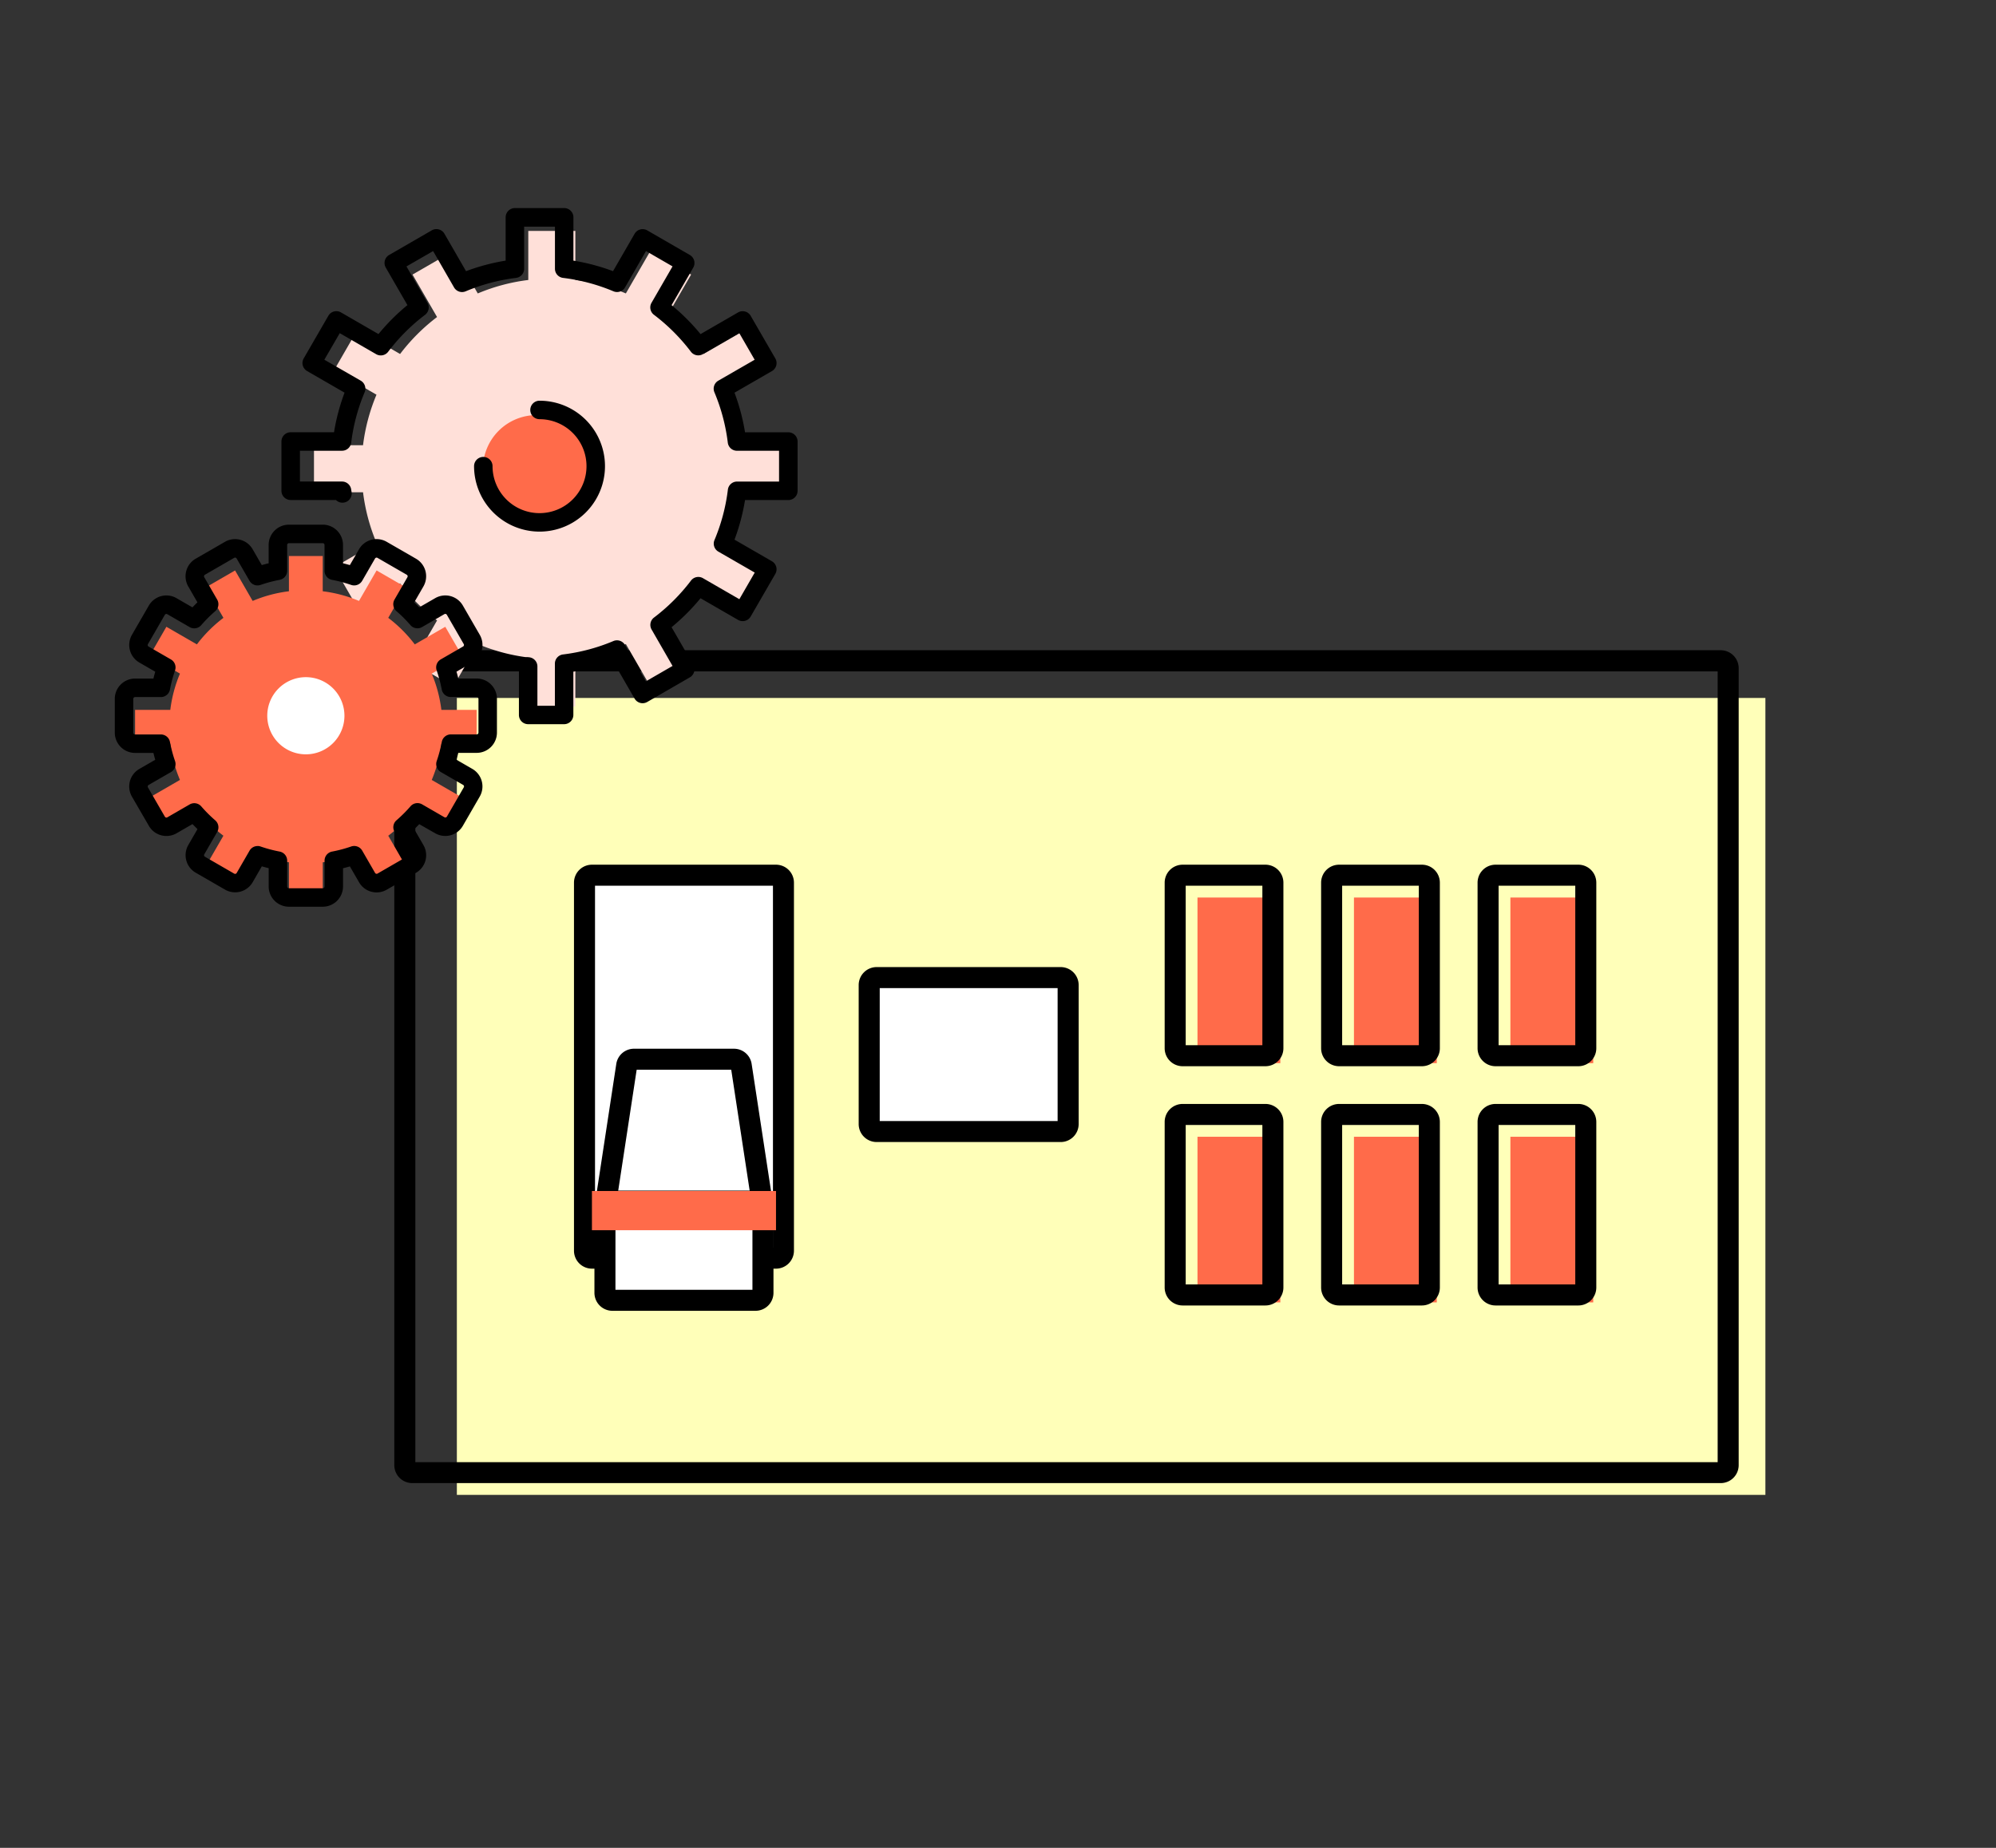
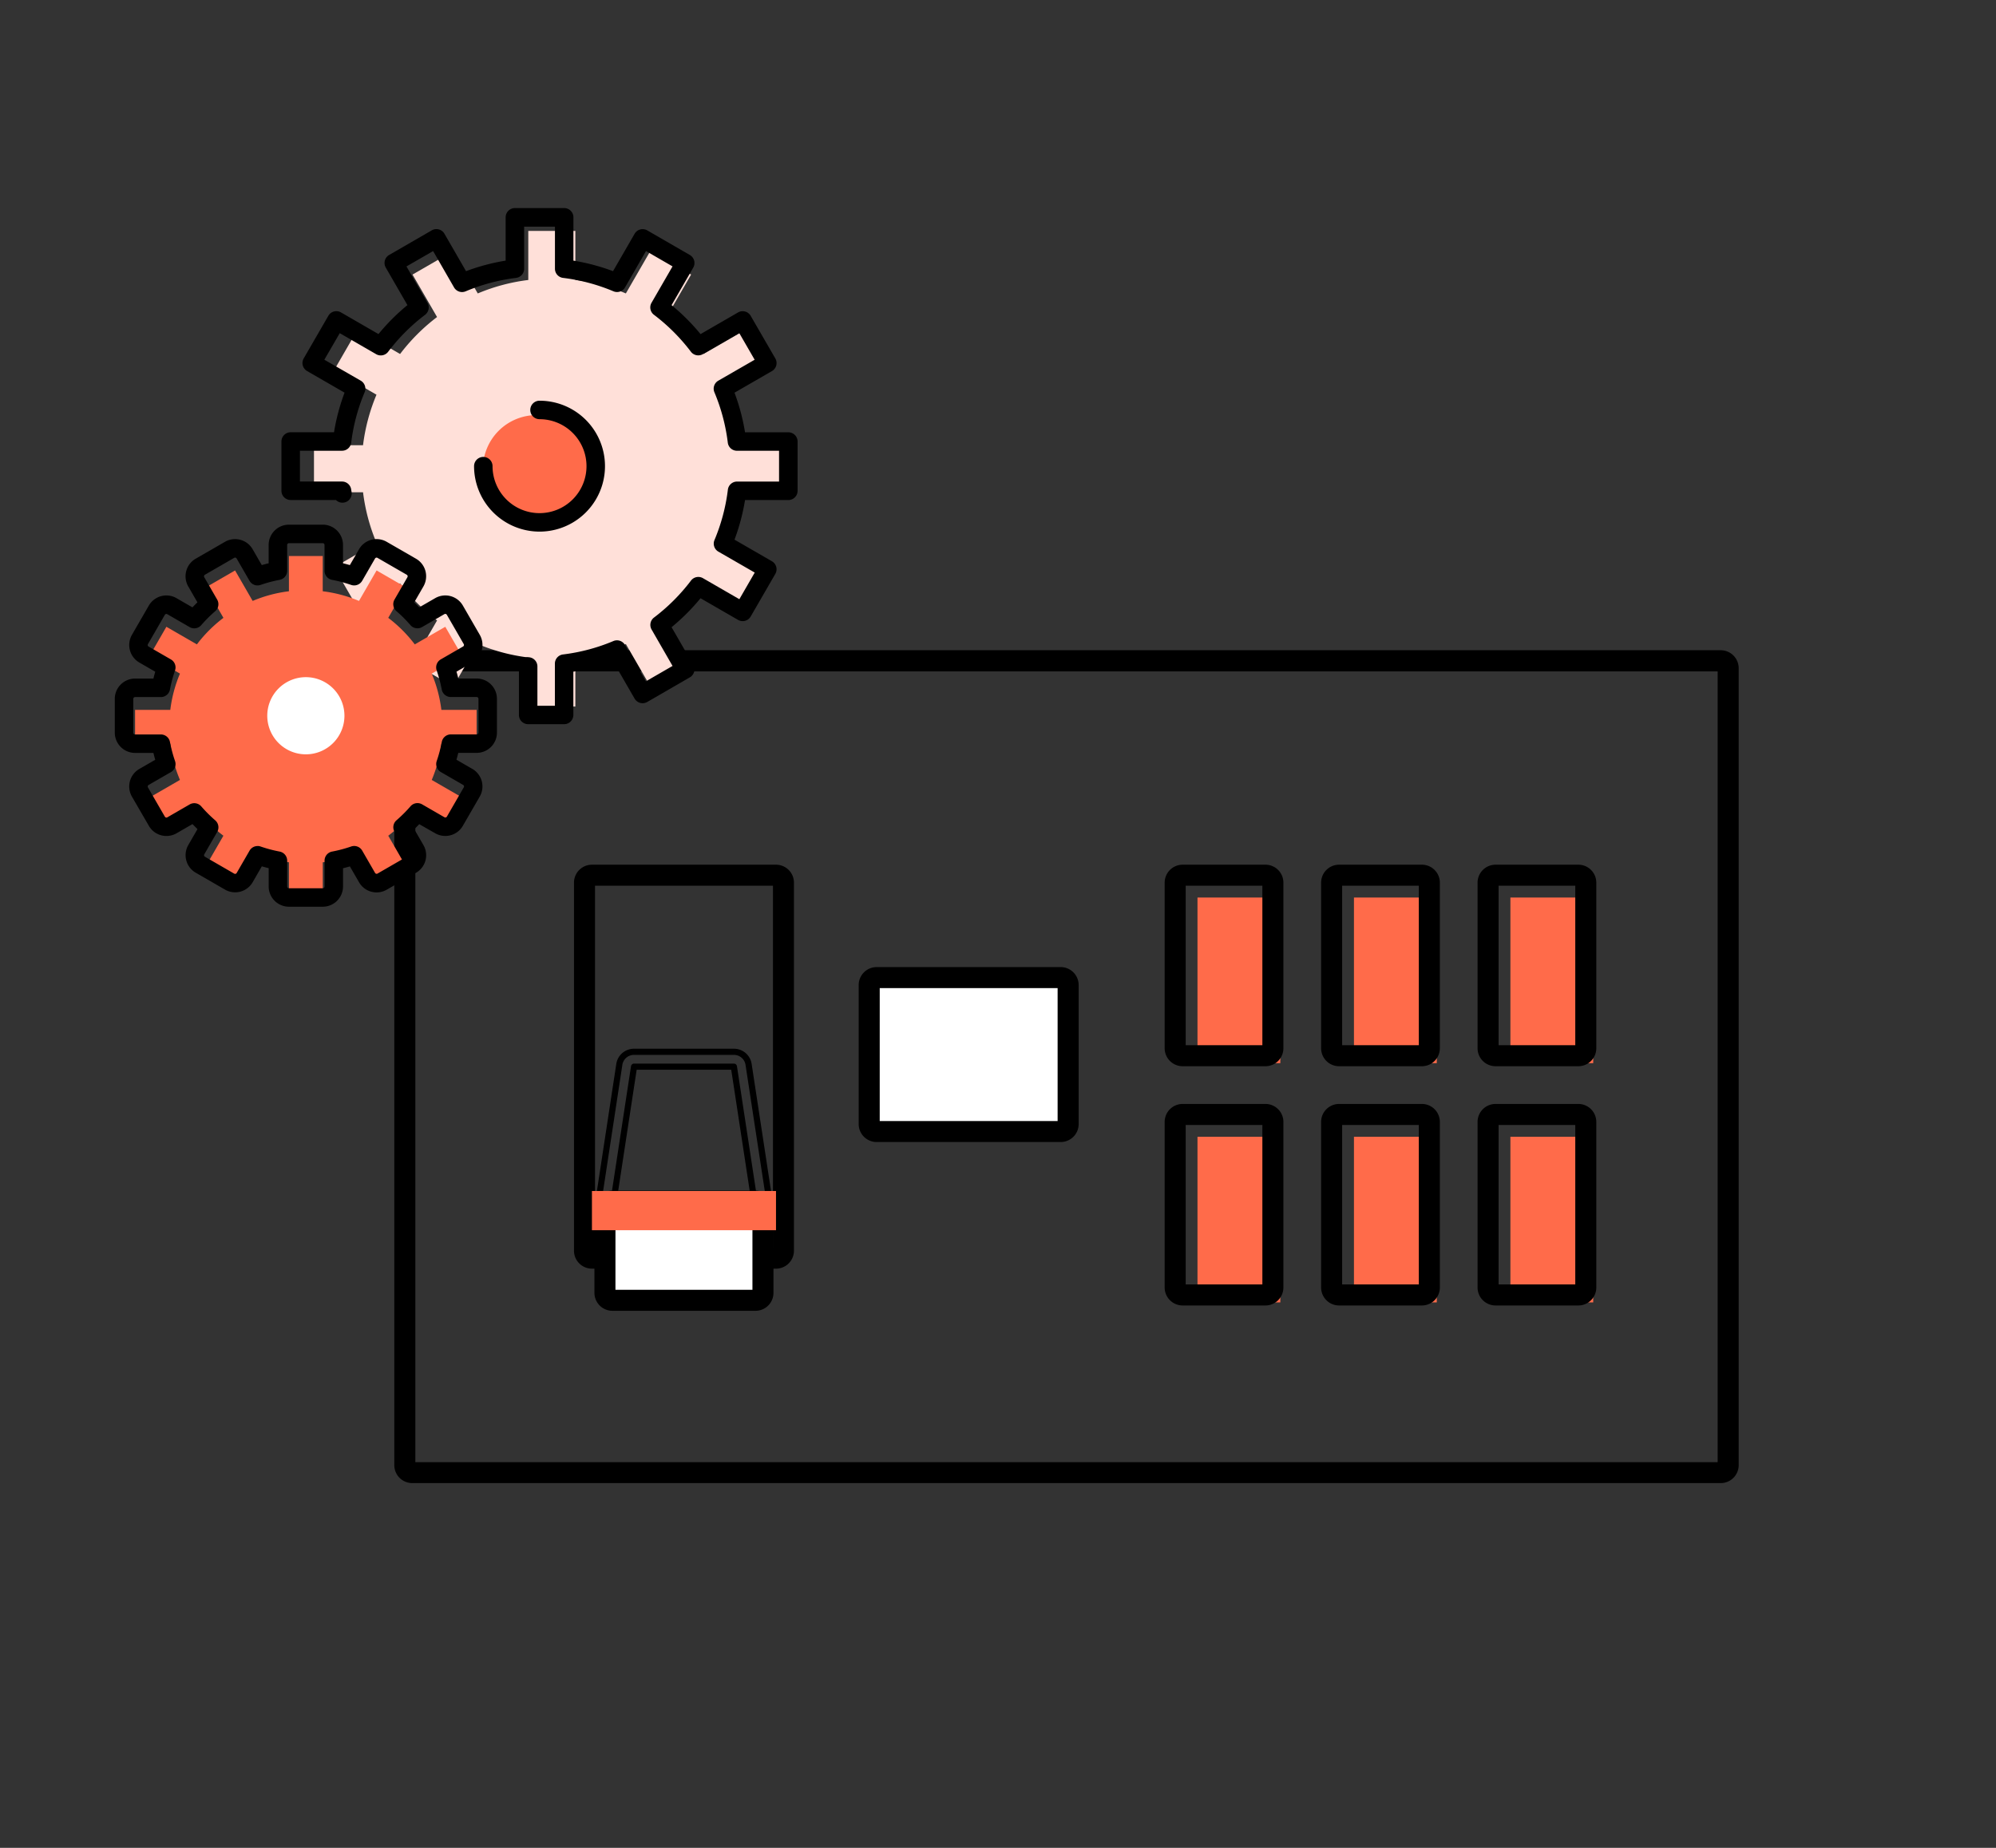
<svg xmlns="http://www.w3.org/2000/svg" width="162" height="150" viewBox="0 0 162 150">
  <rect x="0" y="0" width="162" height="150" fill="#333333" stroke="none" />
  <defs>
    <clipPath id="a">
      <rect width="162" height="150" transform="translate(470 3709)" fill="none" stroke="#707070" stroke-width="1" />
    </clipPath>
  </defs>
  <g transform="translate(-470 -3709)" clip-path="url(#a)">
    <g transform="translate(28.973 -126.761)">
-       <rect width="106.204" height="64.69" transform="translate(478.107 3892.418)" fill="#ffffb9" />
      <path d="M207.032,295.6h-106.2v-64.69h106.2Zm0-65.9h-106.2a1.208,1.208,0,0,0-1.207,1.207V295.6a1.208,1.208,0,0,0,1.207,1.207h106.2a1.208,1.208,0,0,0,1.207-1.207v-64.69a1.208,1.208,0,0,0-1.207-1.207" transform="translate(373.659 3659.091)" />
      <path d="M207.032,297.061h-106.2A1.459,1.459,0,0,1,99.37,295.6v-64.69a1.459,1.459,0,0,1,1.457-1.457h106.2a1.459,1.459,0,0,1,1.457,1.457V295.6A1.459,1.459,0,0,1,207.032,297.061Zm-106.2-67.1a.958.958,0,0,0-.957.957V295.6a.958.958,0,0,0,.957.957h106.2a.958.958,0,0,0,.957-.957v-64.69a.958.958,0,0,0-.957-.957Zm106.2,65.9h-106.2a.25.25,0,0,1-.25-.25v-64.69a.25.25,0,0,1,.25-.25h106.2a.25.25,0,0,1,.25.25V295.6A.25.25,0,0,1,207.032,295.854Zm-105.954-.5h105.7v-64.19h-105.7Z" transform="translate(373.659 3659.091)" />
-       <rect width="16.146" height="31.086" rx="0.5" transform="translate(488.467 3906.806)" fill="#fff" />
      <path d="M127.847,275.21H112.908V245.332h14.939Zm0-31.085H112.908a1.208,1.208,0,0,0-1.207,1.207V275.21a1.207,1.207,0,0,0,1.207,1.207h14.939a1.207,1.207,0,0,0,1.207-1.207V245.332a1.208,1.208,0,0,0-1.207-1.207" transform="translate(376.162 3662.078)" />
      <path d="M127.847,276.667H112.908a1.459,1.459,0,0,1-1.457-1.457V245.332a1.459,1.459,0,0,1,1.457-1.457h14.939a1.459,1.459,0,0,1,1.457,1.457V275.21A1.459,1.459,0,0,1,127.847,276.667Zm-14.939-32.292a.958.958,0,0,0-.957.957V275.21a.958.958,0,0,0,.957.957h14.939a.958.958,0,0,0,.957-.957V245.332a.958.958,0,0,0-.957-.957Zm14.939,31.085H112.908a.25.25,0,0,1-.25-.25V245.332a.25.25,0,0,1,.25-.25h14.939a.25.25,0,0,1,.25.25V275.21A.25.25,0,0,1,127.847,275.46Zm-14.689-.5H127.6V245.582H113.158Z" transform="translate(376.162 3662.078)" />
      <rect width="6.723" height="13.445" transform="translate(538.218 3908.618)" fill="#ff6b4a" />
      <rect width="6.723" height="13.445" transform="translate(550.917 3908.618)" fill="#ff6b4a" />
      <rect width="6.723" height="13.445" transform="translate(563.614 3908.618)" fill="#ff6b4a" />
      <rect width="6.723" height="13.445" transform="translate(538.218 3928.038)" fill="#ff6b4a" />
      <rect width="6.723" height="13.445" transform="translate(550.917 3928.038)" fill="#ff6b4a" />
      <rect width="6.723" height="13.445" transform="translate(563.614 3928.038)" fill="#ff6b4a" />
      <path d="M159.343,258.777H152.62V245.332h6.723Zm0-14.652H152.62a1.208,1.208,0,0,0-1.207,1.207v13.445a1.208,1.208,0,0,0,1.207,1.207h6.723a1.208,1.208,0,0,0,1.207-1.207V245.332a1.208,1.208,0,0,0-1.207-1.207" transform="translate(384.391 3662.078)" />
      <path d="M159.343,260.234H152.62a1.459,1.459,0,0,1-1.457-1.457V245.332a1.459,1.459,0,0,1,1.457-1.457h6.723a1.459,1.459,0,0,1,1.457,1.457v13.445A1.459,1.459,0,0,1,159.343,260.234Zm-6.723-15.859a.958.958,0,0,0-.957.957v13.445a.958.958,0,0,0,.957.957h6.723a.958.958,0,0,0,.957-.957V245.332a.958.958,0,0,0-.957-.957Zm6.723,14.652H152.62a.25.25,0,0,1-.25-.25V245.332a.25.25,0,0,1,.25-.25h6.723a.25.25,0,0,1,.25.25v13.445A.25.25,0,0,1,159.343,259.027Zm-6.473-.5h6.223V245.582H152.87Z" transform="translate(384.391 3662.078)" />
      <path d="M169.862,258.777h-6.723V245.332h6.723Zm0-14.652h-6.723a1.208,1.208,0,0,0-1.207,1.207v13.445a1.208,1.208,0,0,0,1.207,1.207h6.723a1.208,1.208,0,0,0,1.207-1.207V245.332a1.208,1.208,0,0,0-1.207-1.207" transform="translate(386.57 3662.078)" />
      <path d="M169.862,260.234h-6.723a1.459,1.459,0,0,1-1.457-1.457V245.332a1.459,1.459,0,0,1,1.457-1.457h6.723a1.459,1.459,0,0,1,1.457,1.457v13.445A1.459,1.459,0,0,1,169.862,260.234Zm-6.723-15.859a.958.958,0,0,0-.957.957v13.445a.958.958,0,0,0,.957.957h6.723a.958.958,0,0,0,.957-.957V245.332a.958.958,0,0,0-.957-.957Zm6.723,14.652h-6.723a.25.25,0,0,1-.25-.25V245.332a.25.25,0,0,1,.25-.25h6.723a.25.25,0,0,1,.25.25v13.445A.25.25,0,0,1,169.862,259.027Zm-6.473-.5h6.223V245.582h-6.223Z" transform="translate(386.57 3662.078)" />
      <path d="M180.38,258.777h-6.723V245.332h6.723Zm0-14.652h-6.723a1.208,1.208,0,0,0-1.207,1.207v13.445a1.208,1.208,0,0,0,1.207,1.207h6.723a1.208,1.208,0,0,0,1.207-1.207V245.332a1.208,1.208,0,0,0-1.207-1.207" transform="translate(388.75 3662.078)" />
      <path d="M180.38,260.234h-6.723a1.459,1.459,0,0,1-1.457-1.457V245.332a1.459,1.459,0,0,1,1.457-1.457h6.723a1.459,1.459,0,0,1,1.457,1.457v13.445A1.459,1.459,0,0,1,180.38,260.234Zm-6.723-15.859a.958.958,0,0,0-.957.957v13.445a.958.958,0,0,0,.957.957h6.723a.958.958,0,0,0,.957-.957V245.332a.958.958,0,0,0-.957-.957Zm6.723,14.652h-6.723a.25.25,0,0,1-.25-.25V245.332a.25.25,0,0,1,.25-.25h6.723a.25.25,0,0,1,.25.25v13.445A.25.25,0,0,1,180.38,259.027Zm-6.473-.5h6.223V245.582h-6.223Z" transform="translate(388.75 3662.078)" />
      <path d="M159.343,274.864H152.62V261.419h6.723Zm0-14.652H152.62a1.208,1.208,0,0,0-1.207,1.207v13.445a1.207,1.207,0,0,0,1.207,1.207h6.723a1.207,1.207,0,0,0,1.207-1.207V261.419a1.208,1.208,0,0,0-1.207-1.207" transform="translate(384.391 3665.412)" />
      <path d="M159.343,276.321H152.62a1.459,1.459,0,0,1-1.457-1.457V261.419a1.459,1.459,0,0,1,1.457-1.457h6.723a1.459,1.459,0,0,1,1.457,1.457v13.445A1.459,1.459,0,0,1,159.343,276.321Zm-6.723-15.859a.958.958,0,0,0-.957.957v13.445a.958.958,0,0,0,.957.957h6.723a.958.958,0,0,0,.957-.957V261.419a.958.958,0,0,0-.957-.957Zm6.723,14.652H152.62a.25.25,0,0,1-.25-.25V261.419a.25.25,0,0,1,.25-.25h6.723a.25.25,0,0,1,.25.25v13.445A.25.25,0,0,1,159.343,275.114Zm-6.473-.5h6.223V261.669H152.87Z" transform="translate(384.391 3665.412)" />
      <path d="M169.862,274.864h-6.723V261.419h6.723Zm0-14.652h-6.723a1.208,1.208,0,0,0-1.207,1.207v13.445a1.207,1.207,0,0,0,1.207,1.207h6.723a1.207,1.207,0,0,0,1.207-1.207V261.419a1.208,1.208,0,0,0-1.207-1.207" transform="translate(386.57 3665.412)" />
      <path d="M169.862,276.321h-6.723a1.459,1.459,0,0,1-1.457-1.457V261.419a1.459,1.459,0,0,1,1.457-1.457h6.723a1.459,1.459,0,0,1,1.457,1.457v13.445A1.459,1.459,0,0,1,169.862,276.321Zm-6.723-15.859a.958.958,0,0,0-.957.957v13.445a.958.958,0,0,0,.957.957h6.723a.958.958,0,0,0,.957-.957V261.419a.958.958,0,0,0-.957-.957Zm6.723,14.652h-6.723a.25.25,0,0,1-.25-.25V261.419a.25.25,0,0,1,.25-.25h6.723a.25.25,0,0,1,.25.25v13.445A.25.25,0,0,1,169.862,275.114Zm-6.473-.5h6.223V261.669h-6.223Z" transform="translate(386.57 3665.412)" />
      <path d="M180.38,274.864h-6.723V261.419h6.723Zm0-14.652h-6.723a1.208,1.208,0,0,0-1.207,1.207v13.445a1.207,1.207,0,0,0,1.207,1.207h6.723a1.207,1.207,0,0,0,1.207-1.207V261.419a1.208,1.208,0,0,0-1.207-1.207" transform="translate(388.75 3665.412)" />
      <path d="M180.38,276.321h-6.723a1.459,1.459,0,0,1-1.457-1.457V261.419a1.459,1.459,0,0,1,1.457-1.457h6.723a1.459,1.459,0,0,1,1.457,1.457v13.445A1.459,1.459,0,0,1,180.38,276.321Zm-6.723-15.859a.958.958,0,0,0-.957.957v13.445a.958.958,0,0,0,.957.957h6.723a.958.958,0,0,0,.957-.957V261.419a.958.958,0,0,0-.957-.957Zm6.723,14.652h-6.723a.25.25,0,0,1-.25-.25V261.419a.25.25,0,0,1,.25-.25h6.723a.25.25,0,0,1,.25.25v13.445A.25.25,0,0,1,180.38,275.114Zm-6.473-.5h6.223V261.669h-6.223Z" transform="translate(388.75 3665.412)" />
      <rect width="16.145" height="12.495" rx="0.5" transform="translate(511.575 3915.117)" fill="#fff" />
      <path d="M146.988,263.5H132.049V252.216h14.939Zm0-12.495H132.049a1.208,1.208,0,0,0-1.207,1.207V263.5a1.207,1.207,0,0,0,1.207,1.207h14.939A1.207,1.207,0,0,0,148.2,263.5V252.216a1.208,1.208,0,0,0-1.207-1.207" transform="translate(380.128 3663.505)" />
      <path d="M146.988,264.961H132.049a1.459,1.459,0,0,1-1.457-1.457V252.216a1.459,1.459,0,0,1,1.457-1.457h14.939a1.459,1.459,0,0,1,1.457,1.457V263.5A1.459,1.459,0,0,1,146.988,264.961Zm-14.939-13.7a.958.958,0,0,0-.957.957V263.5a.958.958,0,0,0,.957.957h14.939a.958.958,0,0,0,.957-.957V252.216a.958.958,0,0,0-.957-.957Zm14.939,12.495H132.049a.25.25,0,0,1-.25-.25V252.216a.25.25,0,0,1,.25-.25h14.939a.25.25,0,0,1,.25.25V263.5A.25.25,0,0,1,146.988,263.754Zm-14.689-.5h14.439V252.466H132.3Z" transform="translate(380.128 3663.505)" />
      <rect width="12.827" height="8.051" rx="0.5" transform="translate(490.127 3933.262)" fill="#fff" />
      <path d="M125.9,274.09H114.283v-6.842H125.9Zm0-8.05H114.283a1.208,1.208,0,0,0-1.207,1.207v6.842a1.207,1.207,0,0,0,1.207,1.207H125.9a1.207,1.207,0,0,0,1.207-1.207v-6.842a1.208,1.208,0,0,0-1.207-1.207" transform="translate(376.447 3666.619)" />
      <path d="M125.9,275.547H114.283a1.459,1.459,0,0,1-1.457-1.457v-6.842a1.459,1.459,0,0,1,1.457-1.457H125.9a1.459,1.459,0,0,1,1.457,1.457v6.842A1.459,1.459,0,0,1,125.9,275.547Zm-11.619-9.257a.958.958,0,0,0-.957.957v6.842a.958.958,0,0,0,.957.957H125.9a.958.958,0,0,0,.957-.957v-6.842a.958.958,0,0,0-.957-.957Zm11.619,8.05H114.283a.25.25,0,0,1-.25-.25v-6.842a.25.25,0,0,1,.25-.25H125.9a.25.25,0,0,1,.25.25v6.842A.25.25,0,0,1,125.9,274.34Zm-11.369-.5h11.119V267.5H114.533Z" transform="translate(376.447 3666.619)" />
-       <path d="M124.146,257.707l1.757,11.518H114.283l1.758-11.518Zm0-1.207h-8.105a1.208,1.208,0,0,0-1.194,1.025l-1.756,11.518a1.208,1.208,0,0,0,1.193,1.389H125.9a1.208,1.208,0,0,0,1.194-1.389l-1.756-11.518a1.208,1.208,0,0,0-1.194-1.025" transform="translate(376.447 3664.642)" />
      <path d="M125.9,270.682H114.283a1.458,1.458,0,0,1-1.44-1.677l1.756-11.518a1.45,1.45,0,0,1,1.441-1.237h8.105a1.45,1.45,0,0,1,1.441,1.237l1.757,11.518a1.458,1.458,0,0,1-1.441,1.677Zm-9.862-13.932a.953.953,0,0,0-.947.813l-1.756,11.518a.958.958,0,0,0,.946,1.1H125.9a.958.958,0,0,0,.947-1.1l-1.757-11.518a.953.953,0,0,0-.947-.813Zm9.862,12.725H114.283a.25.25,0,0,1-.247-.288l1.758-11.518a.25.25,0,0,1,.247-.212h8.105a.25.25,0,0,1,.247.212l1.757,11.518a.25.25,0,0,1-.247.288Zm-11.328-.5h11.037l-1.68-11.018h-7.676Z" transform="translate(376.447 3664.642)" />
      <rect width="14.939" height="3.183" transform="translate(489.07 3932.441)" fill="#ff6b4a" />
      <g transform="translate(451.094 3853.408)">
        <g transform="translate(13.526 0)">
          <path d="M71.057,227.955v-3.82h3.982a15.4,15.4,0,0,1,1.092-4.1l-3.442-1.987,1.91-3.308,3.447,1.99a15.555,15.555,0,0,1,3-3l-1.99-3.447,3.308-1.91,1.987,3.442a15.365,15.365,0,0,1,4.1-1.092V206.74h3.819v3.982a15.35,15.35,0,0,1,4.1,1.092l1.988-3.442,3.308,1.91-1.99,3.447a15.524,15.524,0,0,1,3,3l3.448-1.99,1.91,3.308-3.443,1.987a15.335,15.335,0,0,1,1.092,4.1h3.983v3.82h-3.983a15.326,15.326,0,0,1-1.092,4.1l3.443,1.988-1.91,3.308-3.448-1.991a15.475,15.475,0,0,1-3,3l1.99,3.448-3.308,1.91-1.988-3.443a15.325,15.325,0,0,1-4.1,1.092v3.983H88.453v-3.983a15.331,15.331,0,0,1-4.1-1.092l-1.987,3.443-3.308-1.91,1.99-3.448a15.53,15.53,0,0,1-3-3L74.6,237.352l-1.91-3.308,3.442-1.988a15.393,15.393,0,0,1-1.092-4.1Z" transform="translate(-69.167 -205.642)" fill="#ffe0d9" />
          <path d="M87.486,228.022a4.355,4.355,0,1,0,4.354-4.354,4.354,4.354,0,0,0-4.354,4.354" transform="translate(-71.883 -207.619)" fill="#ff6b4a" />
          <path d="M92.082,233.077a5.319,5.319,0,0,1-5.313-5.313.75.75,0,0,1,1.5,0,3.813,3.813,0,1,0,3.813-3.813.75.75,0,0,1,0-1.5,5.313,5.313,0,1,1,0,10.626Z" transform="translate(-71.886 -207.57)" />
          <path d="M92.256,246.886H89.337a.75.75,0,0,1-.75-.75V242.2a.75.75,0,1,1,1.5,0v3.19h1.419V241.97a.75.75,0,0,1,.658-.744,15.293,15.293,0,0,0,4.089-1.088.75.75,0,0,1,.942.316l1.7,2.952,2.161-1.248L99.354,239.2a.75.75,0,0,1,.2-.973,15.508,15.508,0,0,0,2.995-2.994.75.75,0,0,1,.973-.2l2.956,1.707,1.248-2.161-2.951-1.7a.75.75,0,0,1-.316-.941,15.32,15.32,0,0,0,1.087-4.089.75.75,0,0,1,.744-.658H109.7v-2.5h-3.416a.75.75,0,0,1-.744-.658,15.325,15.325,0,0,0-1.087-4.09.75.75,0,0,1,.316-.941l2.951-1.7-1.248-2.161-2.956,1.707a.75.75,0,0,1-.973-.2,15.507,15.507,0,0,0-2.995-2.994.75.75,0,0,1-.2-.973l1.707-2.957L98.9,208.478l-1.7,2.952a.75.75,0,0,1-.942.316,15.293,15.293,0,0,0-4.089-1.088.75.75,0,0,1-.658-.744V206.5h-2.5v3.416a.75.75,0,0,1-.658.744,15.289,15.289,0,0,0-4.089,1.088.75.75,0,0,1-.942-.316l-1.7-2.952-2.162,1.248,1.707,2.957a.75.75,0,0,1-.2.973,15.487,15.487,0,0,0-2.992,2.994.75.75,0,0,1-.973.2l-2.957-1.707L72.795,217.3l2.953,1.7a.75.75,0,0,1,.316.942,15.3,15.3,0,0,0-1.089,4.089.75.75,0,0,1-.744.658H70.813v2.5H74.23a.75.75,0,0,1,.744.659c0,.023.008.053.014.088s.013.073.018.11a.75.75,0,0,1-1.269.643H70.063a.75.75,0,0,1-.75-.75v-4a.75.75,0,0,1,.75-.75H73.58a16.8,16.8,0,0,1,.855-3.215l-3.04-1.755a.75.75,0,0,1-.275-1.025l2-3.46a.75.75,0,0,1,1.024-.274l3.044,1.758a16.987,16.987,0,0,1,2.35-2.351l-1.758-3.045a.75.75,0,0,1,.275-1.025l3.461-2a.75.75,0,0,1,1.024.275l1.755,3.04a16.787,16.787,0,0,1,3.215-.855v-3.516a.75.75,0,0,1,.75-.75h4a.75.75,0,0,1,.75.75v3.516a16.793,16.793,0,0,1,3.215.855l1.755-3.04A.75.75,0,0,1,99,206.8l3.46,2a.75.75,0,0,1,.274,1.025l-1.758,3.044a17,17,0,0,1,2.352,2.352l3.044-1.758a.75.75,0,0,1,1.025.274l2,3.46a.75.75,0,0,1-.274,1.025l-3.039,1.755a16.824,16.824,0,0,1,.854,3.215h3.516a.75.75,0,0,1,.75.75v4a.75.75,0,0,1-.75.75h-3.516a16.821,16.821,0,0,1-.854,3.215l3.039,1.755a.75.75,0,0,1,.274,1.024l-2,3.46a.75.75,0,0,1-1.025.274l-3.044-1.758a17.009,17.009,0,0,1-2.352,2.352l1.758,3.044a.75.75,0,0,1-.274,1.025l-3.46,2a.75.75,0,0,1-1.025-.275l-1.755-3.04a16.794,16.794,0,0,1-3.215.855v3.517A.75.75,0,0,1,92.256,246.886Z" transform="translate(-70.063 -205.747)" />
        </g>
        <g transform="translate(0 25.698)">
          <path d="M55.959,251.674v-2.743h2.859a11.017,11.017,0,0,1,.784-2.944L57.13,244.56l1.371-2.375,2.475,1.429a11.152,11.152,0,0,1,2.154-2.154L61.7,238.985l2.375-1.372,1.427,2.473a10.974,10.974,0,0,1,2.944-.784v-2.86h2.743v2.86a10.974,10.974,0,0,1,2.944.784l1.427-2.473,2.375,1.372-1.428,2.475a11.152,11.152,0,0,1,2.154,2.154l2.475-1.429,1.371,2.375-2.472,1.427a11.017,11.017,0,0,1,.784,2.944H83.68v2.743H80.821a11.024,11.024,0,0,1-.784,2.945l2.472,1.427-1.371,2.376-2.475-1.429a11.177,11.177,0,0,1-2.154,2.154l1.428,2.475-2.375,1.371-1.427-2.472a11.01,11.01,0,0,1-2.944.784v2.859H68.448V261.3a11.01,11.01,0,0,1-2.944-.784l-1.427,2.472L61.7,261.621l1.428-2.475a11.177,11.177,0,0,1-2.154-2.154L58.5,258.421l-1.371-2.376,2.472-1.427a11.024,11.024,0,0,1-.784-2.945Z" transform="translate(-55.063 -234.651)" fill="#ff6b4a" />
          <path d="M71.087,264.7H68.344a1.647,1.647,0,0,1-1.645-1.646V261.57q-.281-.068-.558-.148L65.4,262.71a1.645,1.645,0,0,1-2.247.6l-2.376-1.371a1.645,1.645,0,0,1-.6-2.25l.744-1.29q-.207-.2-.406-.407l-1.291.745a1.645,1.645,0,0,1-2.248-.6L55.6,255.764a1.661,1.661,0,0,1-.165-1.247,1.641,1.641,0,0,1,.766-1l1.29-.745q-.08-.277-.148-.557H55.855a1.647,1.647,0,0,1-1.646-1.646v-2.743a1.647,1.647,0,0,1,1.646-1.646h1.489q.068-.28.148-.557l-1.289-.744a1.641,1.641,0,0,1-.767-1,1.662,1.662,0,0,1,.164-1.249l1.372-2.376a1.645,1.645,0,0,1,2.247-.6l1.291.745q.2-.208.406-.407l-.745-1.291a1.65,1.65,0,0,1-.164-1.249,1.631,1.631,0,0,1,.766-1l2.375-1.371a1.645,1.645,0,0,1,2.248.6l.743,1.288q.277-.08.558-.148v-1.489a1.647,1.647,0,0,1,1.645-1.646h2.743a1.647,1.647,0,0,1,1.646,1.646v1.489q.28.068.557.148l.744-1.288a1.645,1.645,0,0,1,2.249-.6l2.375,1.37a1.641,1.641,0,0,1,.767,1,1.661,1.661,0,0,1-.164,1.248l-.746,1.292q.208.2.407.407l1.291-.745a1.645,1.645,0,0,1,2.248.6l1.371,2.374a1.645,1.645,0,0,1-.6,2.248l-1.288.744q.08.276.148.557h1.489a1.647,1.647,0,0,1,1.646,1.646v2.743a1.647,1.647,0,0,1-1.646,1.646H82.087q-.068.28-.148.557l1.288.744a1.645,1.645,0,0,1,.6,2.249l-1.37,2.373a1.645,1.645,0,0,1-2.249.6L78.92,258q-.2.208-.407.407l.746,1.291a1.645,1.645,0,0,1-.6,2.247l-2.378,1.372a1.645,1.645,0,0,1-2.248-.6l-.743-1.288q-.276.08-.557.148v1.489A1.647,1.647,0,0,1,71.087,264.7Zm-5.293-4.93a.749.749,0,0,1,.245.041,11.114,11.114,0,0,0,1.551.413.75.75,0,0,1,.61.737v2.094a.145.145,0,0,0,.145.146h2.743a.146.146,0,0,0,.146-.146v-2.094a.75.75,0,0,1,.61-.737,11.112,11.112,0,0,0,1.55-.413.75.75,0,0,1,.895.334l1.045,1.811a.146.146,0,0,0,.127.073.137.137,0,0,0,.071-.019l2.377-1.372a.145.145,0,0,0,.053-.2l-1.047-1.814a.75.75,0,0,1,.159-.942,11.258,11.258,0,0,0,1.135-1.134.75.75,0,0,1,.942-.158l1.813,1.047a.139.139,0,0,0,.072.02.146.146,0,0,0,.127-.072l1.371-2.375a.143.143,0,0,0,.015-.109.147.147,0,0,0-.068-.089l-1.81-1.045a.75.75,0,0,1-.334-.894,11.233,11.233,0,0,0,.412-1.551.75.75,0,0,1,.737-.61h2.094a.146.146,0,0,0,.146-.146v-2.743a.146.146,0,0,0-.146-.146H81.482a.75.75,0,0,1-.737-.61,11.23,11.23,0,0,0-.412-1.551.75.75,0,0,1,.334-.894l1.81-1.045a.147.147,0,0,0,.068-.089.142.142,0,0,0-.014-.108l-1.372-2.377a.146.146,0,0,0-.127-.073.137.137,0,0,0-.071.019L79.147,242a.75.75,0,0,1-.942-.158,11.257,11.257,0,0,0-1.135-1.134.75.75,0,0,1-.159-.942l1.048-1.814a.146.146,0,0,0-.055-.2l-2.374-1.37a.141.141,0,0,0-.072-.02.146.146,0,0,0-.127.072l-1.045,1.81a.75.75,0,0,1-.894.334,11.234,11.234,0,0,0-1.551-.412.75.75,0,0,1-.61-.737v-2.094a.146.146,0,0,0-.146-.146H68.344a.145.145,0,0,0-.145.146v2.094a.75.75,0,0,1-.61.737,11.24,11.24,0,0,0-1.552.412.75.75,0,0,1-.894-.334l-1.045-1.81a.146.146,0,0,0-.127-.073.14.14,0,0,0-.073.02l-2.374,1.371a.146.146,0,0,0-.054.2l1.048,1.816a.75.75,0,0,1-.159.942,11.253,11.253,0,0,0-1.134,1.134.75.75,0,0,1-.942.158l-1.813-1.047a.145.145,0,0,0-.2.053L56.9,243.383a.145.145,0,0,0,.055.2l1.809,1.044a.75.75,0,0,1,.334.894,11.233,11.233,0,0,0-.413,1.551.75.75,0,0,1-.737.61H55.855a.146.146,0,0,0-.146.146v2.743a.146.146,0,0,0,.146.146h2.094a.75.75,0,0,1,.737.61,11.236,11.236,0,0,0,.413,1.551.75.75,0,0,1-.334.894l-1.811,1.045a.145.145,0,0,0-.053.2l1.372,2.374a.146.146,0,0,0,.127.073.144.144,0,0,0,.072-.02l1.813-1.047a.75.75,0,0,1,.942.158,11.251,11.251,0,0,0,1.134,1.134.75.75,0,0,1,.159.942l-1.047,1.814a.143.143,0,0,0-.015.11.147.147,0,0,0,.069.089l2.374,1.371a.143.143,0,0,0,.072.02.146.146,0,0,0,.127-.072l1.045-1.811A.75.75,0,0,1,65.793,259.774Z" transform="translate(-54.959 -234.442)" />
          <path d="M67.94,250.554a3.132,3.132,0,1,0,3.132-3.132,3.131,3.131,0,0,0-3.132,3.132" transform="translate(-56.315 -235.798)" fill="#fff" />
        </g>
      </g>
    </g>
  </g>
</svg>